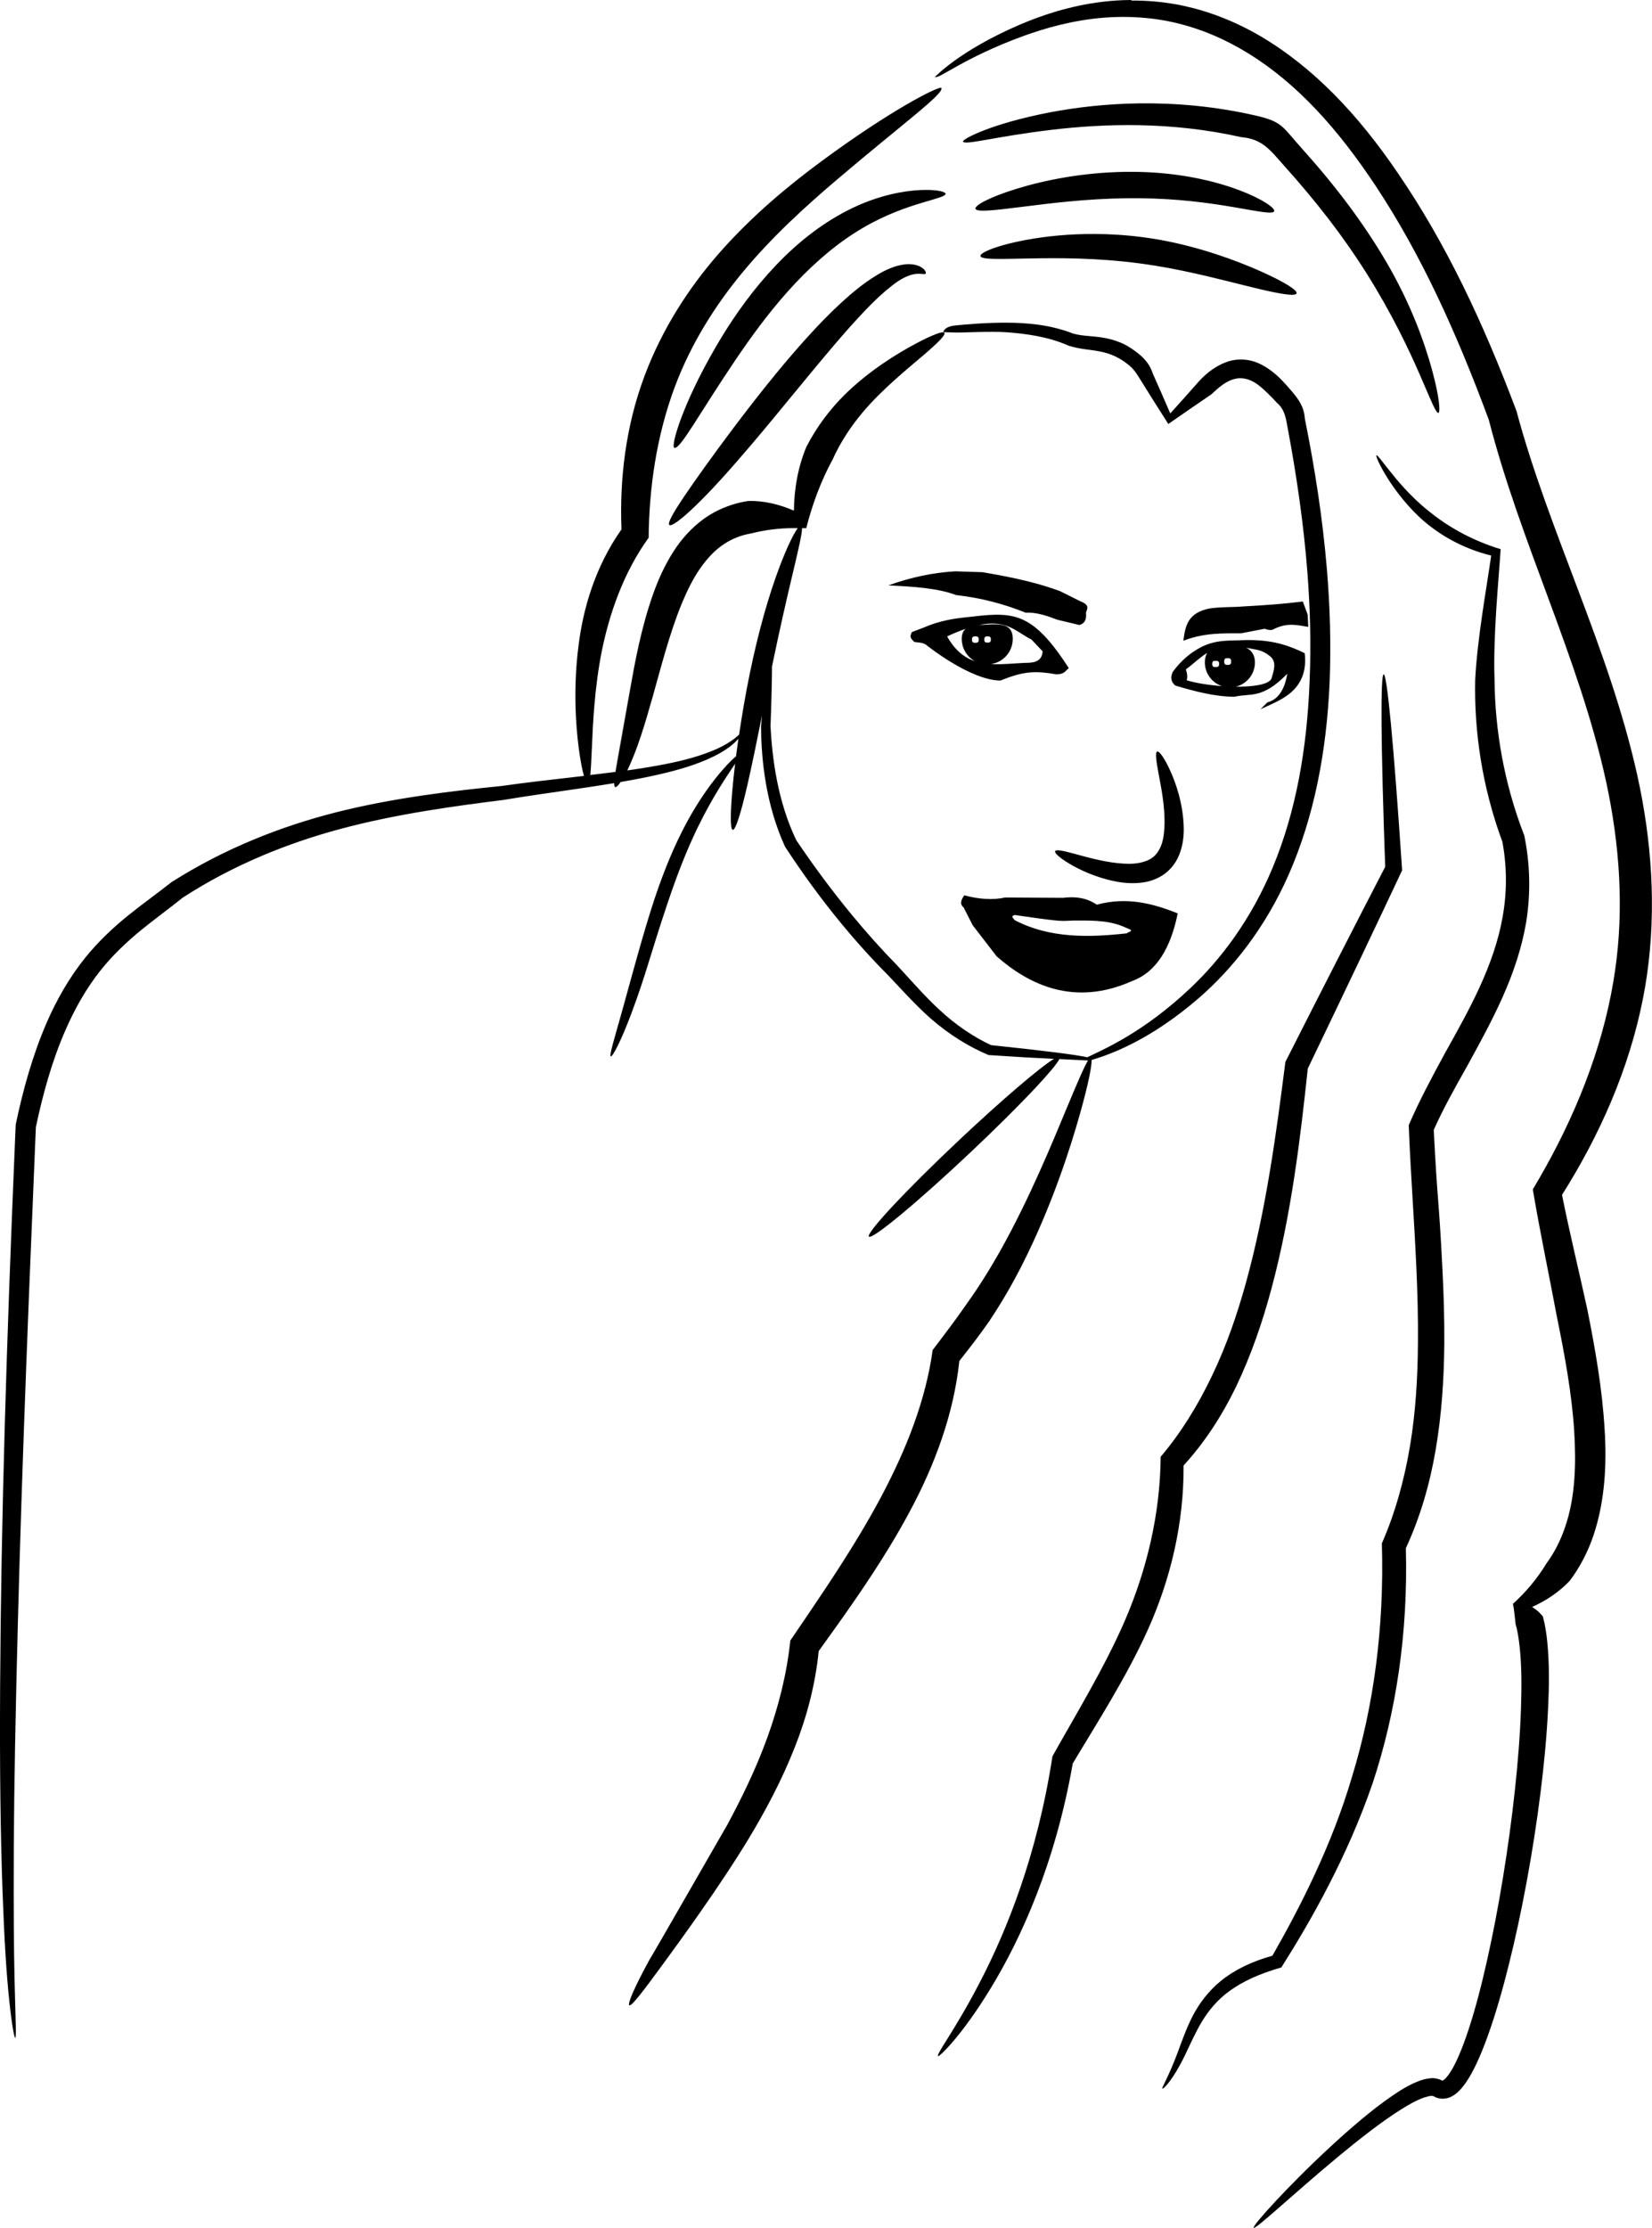
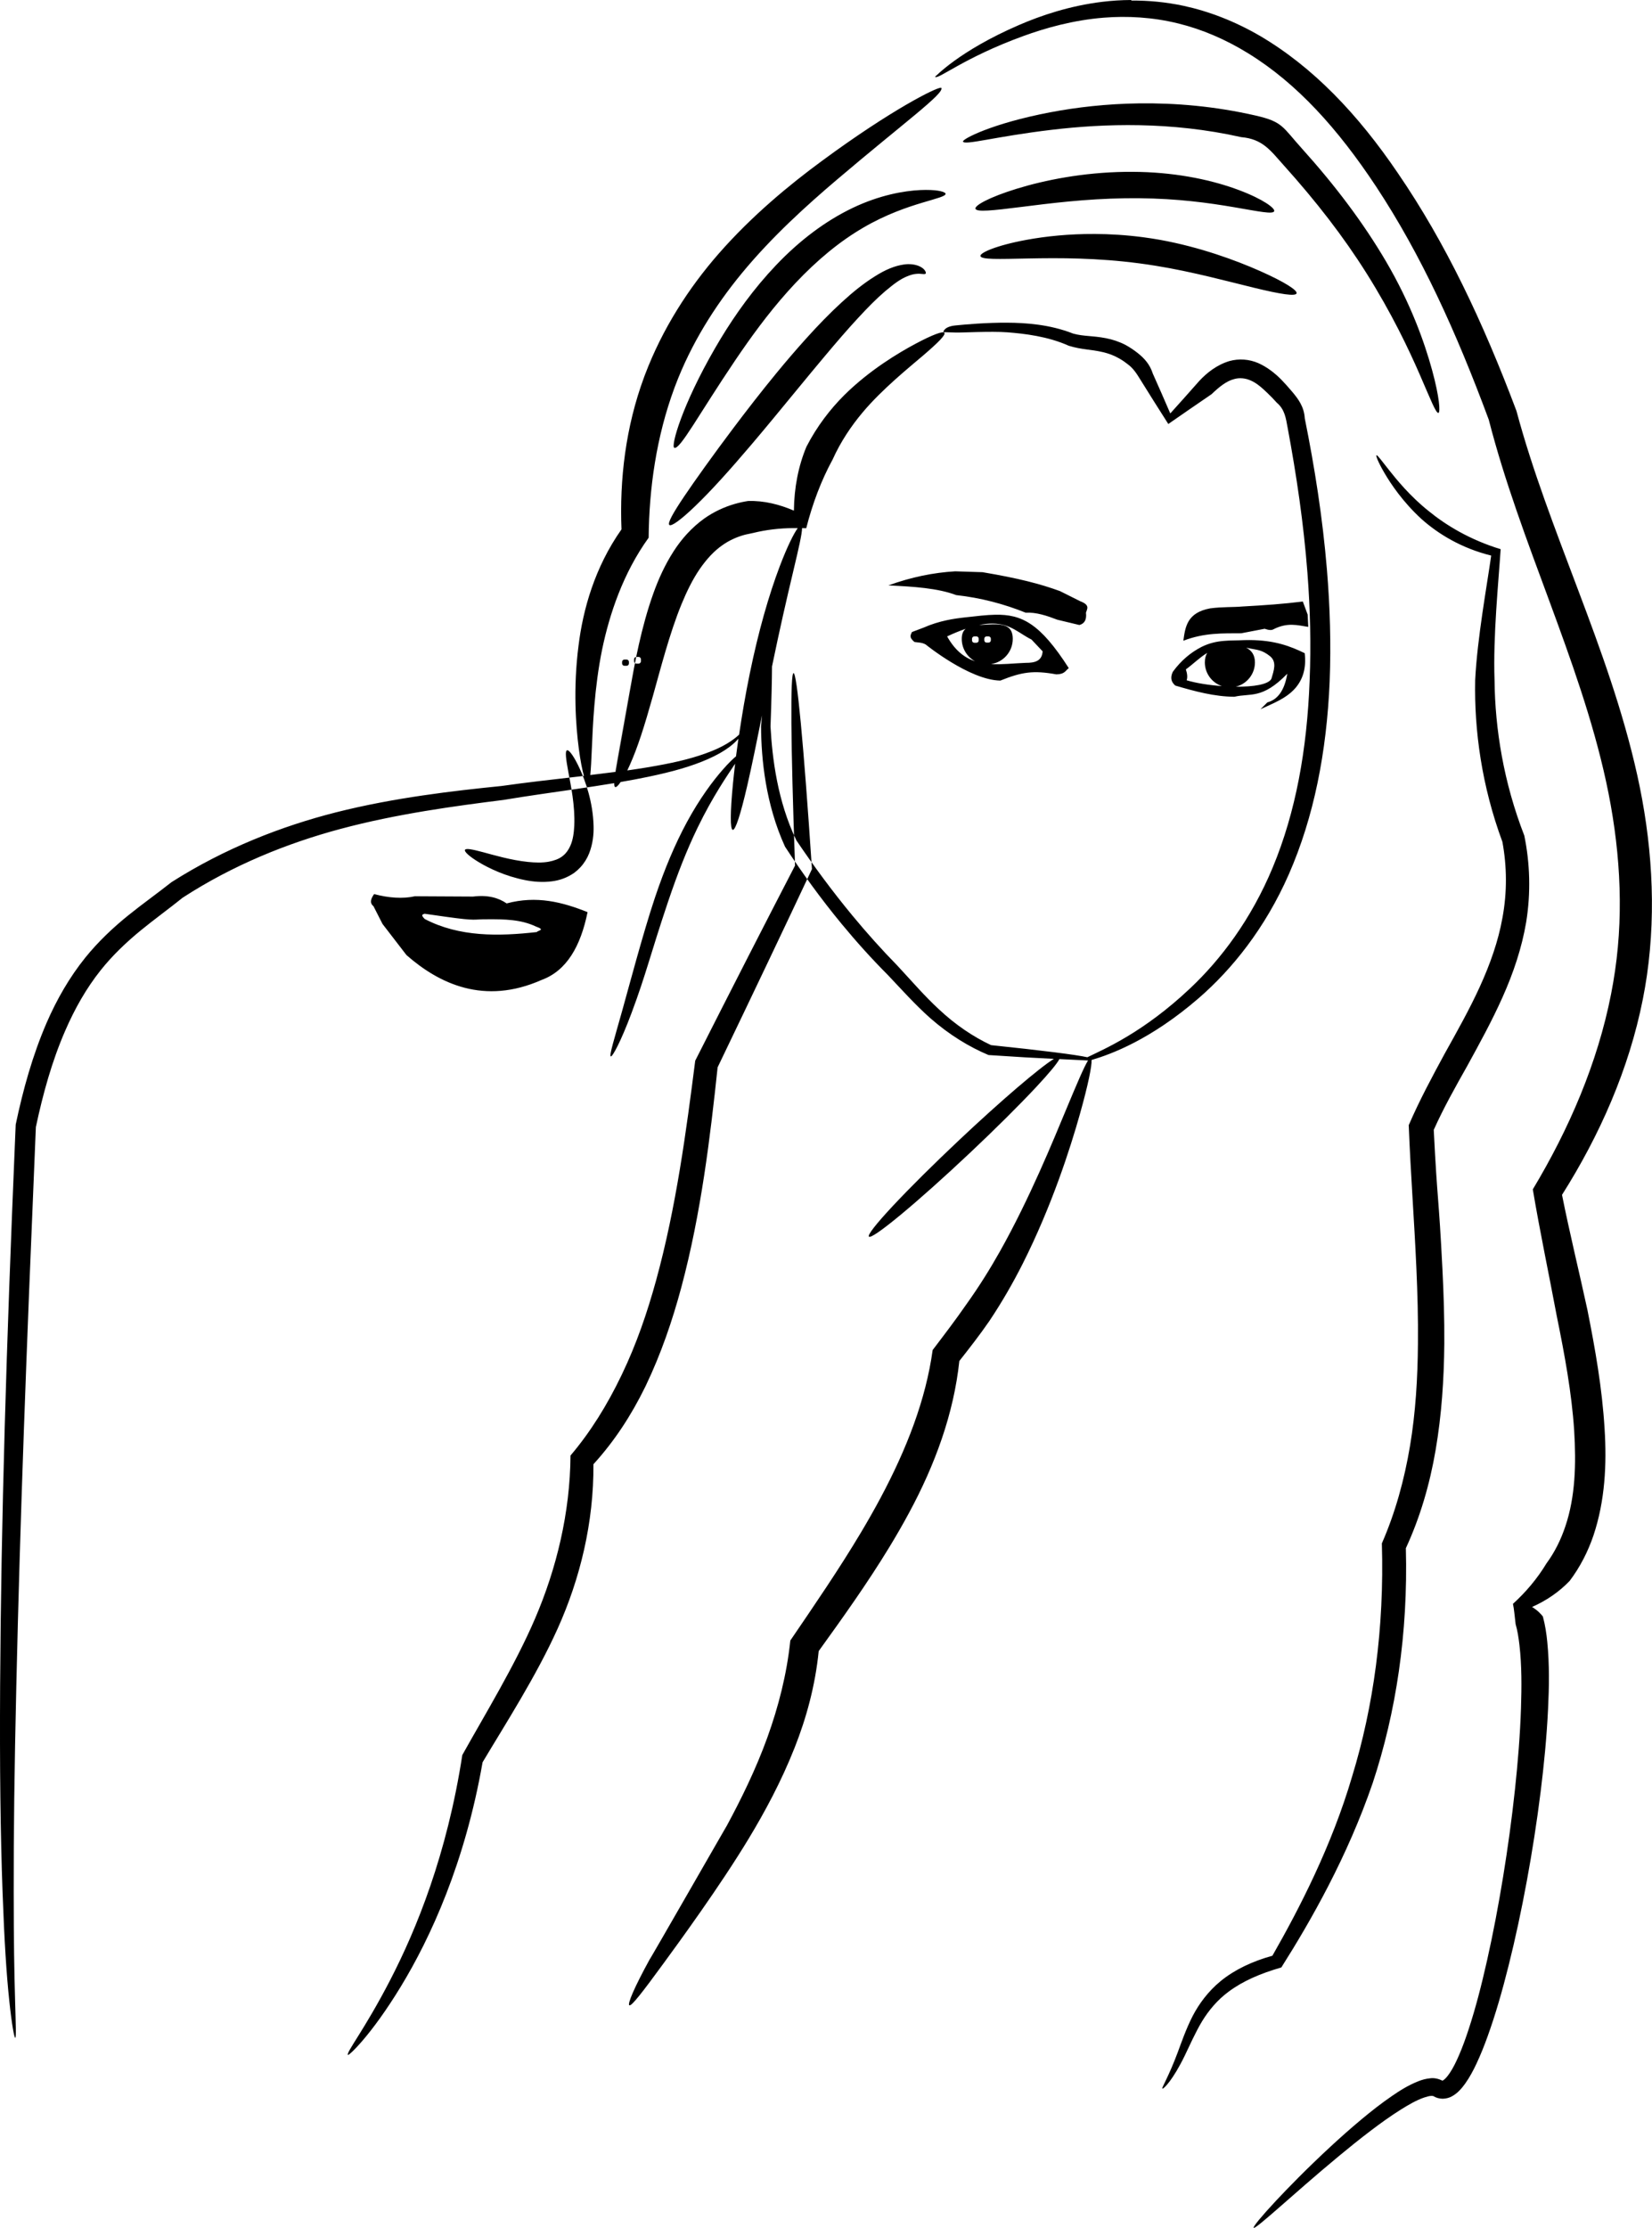
<svg xmlns="http://www.w3.org/2000/svg" height="910" width="674.9" version="1.1" viewBox="0 0 674.869 910">
  <g transform="translate(556.4 208)">
-     <path d="m462 .002c-4.044.024-7.953.289-11.68.74-13.34 1.62-25.03 5.579-34 9.459-24.86 10.74-34.24 21.28-34.34 21.13 1.008 1.511 11.38-7.623 36.13-16.63 8.886-3.232 20.29-6.491 32.87-7.484 9.365-.744 19.81-.252 30.46 2.391 9.483 2.342 19.12 6.389 28.5 12.19 19.84 12.21 36.58 30.72 52.3 54.5 18.29 27.75 32.59 59.05 45.96 95.13 6.5 25.24 15.47 48.95 24.85 74.35 8.766 23.8 17.66 48.45 23.1 73.55 5.474 25.28 7.388 51.58 3.637 77.19-.46 3.177-1 6.34-1.617 9.49-5.528 28.21-17.19 55.17-31.98 79.79 2.914 17.34 6.666 35.07 9.783 51.72 3.246 15.94 6.094 31.35 7.115 46.76.853 13.76.464 27.08-3.561 39.04-1.836 5.544-4.413 10.74-7.756 15.26-3.779 6.268-8.497 11.81-13.69 16.52.468 2.121.688 5.047 1.088 8.295.766 2.605 1.199 5.464 1.553 8.447.98 8.457.914 17.18.643 25.75-.369 11.24-1.293 22.35-2.438 33.07-1.322 12.37-2.981 24.34-4.854 35.83-1.957 12-4.118 23.35-6.568 34.24-2.279 10.12-4.649 19.39-7.576 28.29-1.211 3.68-2.468 7.164-3.91 10.49-1.159 2.648-2.313 5.066-3.732 7.176-.539.798-1.057 1.504-1.607 2.076-.453.45-.814.799-1.121.955-.218.093-.324.182-.262.15.092.042.049.015-.047-.006-1.832-.924-3.553-1.167-4.953-.977-1.87.176-3.496.654-4.873 1.211-4.113 1.616-7.682 3.891-10.78 6.029-4.477 3.062-8.62 6.349-12.31 9.42-4.686 3.896-9.035 7.791-12.85 11.32-9.555 8.837-17.4 16.9-22.3 22.14-3.053 3.271-5.331 5.848-6.832 7.67-.807.98-1.392 1.743-1.76 2.291-.19.283-.322.508-.395.674-.037.084-.059.153-.066.207-.004.027-.002.051.002.07.004.02.011.037.023.049s.029.02.049.023c.02.004.043.004.07 0 .054-.008.123-.032.207-.07.165-.075.386-.209.666-.4.543-0.37 1.306-.957 2.285-1.758 1.834-1.5 4.406-3.723 7.773-6.666 4.89-4.272 14.26-12.57 23.67-20.36 3.953-3.276 8.446-6.914 13.19-10.51 3.75-2.839 7.886-5.85 12.22-8.564 3.081-1.91 6.3-3.832 9.584-4.939 1.103-.356 2.091-.645 2.912-.648.557.059.902.027.791.103 1.067.656 2.363 1.041 3.814 1.066 1.444-.047 2.703-.401 3.713-.969 1.205-.659 2.181-1.433 2.949-2.221.981-.978 1.81-2.002 2.529-3.021 1.878-2.651 3.356-5.446 4.668-8.266 1.68-3.582 3.138-7.263 4.504-11.06 3.301-9.168 6.007-18.67 8.564-28.89 2.764-11.03 5.224-22.52 7.457-34.65 2.139-11.61 4.054-23.75 5.617-36.3 1.355-10.87 2.478-22.23 3.035-33.83.432-8.774.61-18.04-.324-27.42-.322-3.308-.834-6.794-1.795-10.35-.803-1.041-2.123-2.473-4.412-3.893 5.821-2.581 11.11-6.167 15.39-10.69 4.214-5.602 7.444-11.89 9.691-18.52 4.735-14.16 5.474-29.07 4.537-43.67-.986-16.38-3.802-32.39-7.014-48.5-3.334-15.38-7.312-31.57-10.37-46.95 15.34-24.26 27.35-51.25 33.03-79.97.634-3.205 1.189-6.431 1.66-9.674 3.952-27.51 1.92-55.37-3.967-81.86-5.822-26.2-15.01-51.35-24-75.16-9.652-25.65-18.75-49-25.34-73.55-13.7-36.4-28.9-68.57-48.4-97.05-16.5-24.35-34.9-43.51-56.4-56.13-10.3-5.996-20.9-10.05-31.2-12.27-7.3-1.558-14.4-2.188-21.2-2.148zm-77.6 35.85c-1.726-.267-20.28 8.967-48.71 29.93-12.99 9.564-28.42 22.19-42.14 37.88-12.26 14.03-22.94 30.61-30.05 49.35-.103.272-.205.545-.307.818-7.669 20.63-10.12 42.13-9.305 62.39-10.95 15.52-15.75 32.83-17.55 47.47-2.257 17.45-1.097 32.92.1 42.02.67 5.095 1.418 8.81 2.1 11.21-1.208.141-2.335.277-3.607.424-8.69 1.004-19.81 2.23-30.04 3.697-19.6 1.975-44 4.779-67.67 10.77-22.22 5.647-45.45 14.69-67.15 28.5-5.329 4.212-12.09 9.052-17.73 13.61-6.271 5.064-12.28 10.75-17.53 17.25-6.477 8.055-11.65 17.09-15.77 26.57-5.776 13.37-9.666 27.42-12.64 41.59-.081 1.911-.164 3.823-.244 5.734-3.545 84.03-5.734 155.8-6.123 223.3-.191 34.06.137 60.71.994 84.45.73 20.25 1.6 33.5 2.75 44.44 1.059 10.08 2.057 15.14 2.428 15.1.43-.042.23-5.178-.057-15.26-.35-12.31-.538-22.78-.568-44.36-.032-24.39.275-49.56 1.072-84.27 1.607-70.31 4.106-135.6 7.746-222.4.08-1.905.16-3.81.24-5.715 2.891-13.6 6.559-26.89 11.98-39.34 3.874-8.947 8.632-17.37 14.54-24.77 4.745-5.963 10.33-11.28 16.23-16.13 5.226-4.293 11.85-9.111 17.25-13.46 20.62-13.38 42.91-22.3 64.36-28.05 22.97-6.182 47.21-9.421 66.66-11.86 9.923-1.663 21.39-3.244 29.91-4.494 5.435-.796 10.31-1.539 14.91-2.303-.252 1.441-.55 3.132.027-.004.126-.021.265-.042.391-.062-.017.926.104 1.473.414 1.594.408.159 1.187-.52 2.225-2.055 3.844-.665 7.564-1.353 11.25-2.125 10.32-2.155 17.67-4.286 24.25-7.154 3.765-1.639 6.593-3.285 8.861-4.979 1.704-1.269 2.905-2.445 3.748-3.438-.353 2.476-.68 4.884-.973 7.199-1.234 1.008-3.062 2.775-5.387 5.424-4.157 4.736-9.472 11.86-14.65 21.41-4.968 9.17-9.158 19.26-12.93 30.43-.094.279-.188.558-.281.838-4.698 14.03-10.66 36.57-13.17 45.51-3.36 11.97-5.457 18.68-4.752 18.96.661.267 4.081-5.941 8.49-17.74 6.04-16.17 7.634-23.77 14.75-44.95.092-.275.184-.55.277-.824 3.747-11.07 7.536-20.8 11.99-29.98 6.217-12.82 12.23-21.43 15.3-26.06-.338 2.842-.64 5.563-.881 8.043-1.165 11.99-1.17 18.8-.094 18.98 1.103.18 3.206-6.304 5.918-18.03 1.924-8.315 3.92-18.18 6.039-28.72-.138 1.569-.26 2.799-.402 4.486.096 13.46 1.851 31.7 9.793 49.12 6.909 10.58 14.59 21.2 23.09 31.51 6.072 7.363 12.39 14.36 18.95 20.94 5.977 6.307 11.11 12.1 17.34 17.63 7.744 6.779 15.85 11.72 23.77 15.04 10.94.738 19.84 1.252 26.7 1.562-5.893 3.643-21.4 16.87-38.9 33.36-10.35 9.75-20.02 19.36-26.9 26.72-6.877 7.361-10.39 11.87-9.77 12.53 1.294 1.373 19.81-13.97 41.35-34.28 10.35-9.75 20.02-19.36 26.9-26.72 5.347-5.724 8.651-9.711 9.568-11.52l11.7.57c-1.628 2.588-4.579 9.563-8.979 20.11-5.154 12.36-14.85 36.27-27.09 58-4.015 7.134-8.581 14.45-13.78 21.7-4.238 6.119-8.743 12.03-13.63 18.46-2.791 20.3-10.61 40.38-21.29 60.4-2.51 4.697-5.153 9.34-7.898 13.95-9.014 15.13-19.19 29.95-28.96 44.3-1.437 13.84-4.911 27.2-9.357 39.53-4.717 13.09-10.82 25.43-16.68 36.28 1.119-2.07-32.59 56.77-31.36 54.31-6.485 11.81-9.195 18.38-8.377 18.87.869.515 5.468-5.47 13.97-17.11 6.418-8.785 23-31.45 34.77-50.92 6.564-10.86 13.36-23.42 18.81-37.23 4.779-12.08 8.416-25.36 9.818-39.42 9.745-13.51 19.87-27.67 28.92-42.55 2.75-4.526 5.401-9.117 7.922-13.79 10.74-19.87 18.32-40.65 20.61-62.14 4.296-5.451 8.397-10.72 12.27-16.34 5.234-7.833 9.728-15.69 13.58-23.32 11.99-23.79 19.5-47.34 23.36-61.03 3.496-12.39 4.962-19.95 4.814-22.26 7.97-2.358 24.13-8.258 43.82-25.3 13.51-11.71 27.06-28.44 36.78-50.58 10.24-23.38 15.45-49.85 16.67-78.8.584-15.14.143-30.37-1.127-45.7-1.746-21.06-5.018-41.76-9.036-61.68-.298-4.706-2.497-7.735-5.214-10.96-1.406-1.667-2.866-3.317-4.425-4.924-2.58-2.586-5.642-5.043-9.393-6.715-3.725-1.604-7.899-1.903-11.81-.81-5.191 1.59-9.213 4.822-12.29 8.133-4.001 4.543-7.935 8.955-11.82 13.25-2.421-5.624-4.798-11.05-7.139-16.28-1.169-3.652-3.321-6.12-6.061-8.308-1.591-1.264-3.271-2.401-5.048-3.374-2.598-1.351-5.313-2.243-7.994-2.764-5.838-1.122-9.003-.675-13.45-1.895-9.587-3.781-19.56-4.404-26.79-4.441-8.609-.071-17.35.715-21.32 1.121-4.778.489-4.934 2.733-4.934 2.733s.32-.01 5.125.161c2.434.087 14.18-.6 20.97-.099 7.047.54 16.67 1.662 25.18 5.504 5.564 1.689 8.778 1.385 14 2.615 2.182.511 4.339 1.294 6.311 2.414 1.205.639 2.358 1.414 3.473 2.297 2.475 1.705 3.911 4.017 5.35 6.337 3.639 5.868 7.476 11.96 11.52 18.29 5.684-3.952 11.57-8.001 17.67-12.17 2.926-2.799 6.005-5.391 9.312-6.199 2.095-.602 4.54-.359 6.645.584 2.428 1.028 4.66 2.981 6.957 5.217v.002c1.285 1.201 2.512 2.499 3.735 3.865 3.309 2.762 3.727 6.446 4.424 10.17 3.608 19.29 6.552 39.19 8.099 59.32 1.136 14.79 1.498 29.44.898 43.98-1.062 28.24-5.67 53.75-15.06 76.32-8.849 21.31-21.27 37.67-33.78 49.44-19.22 18.13-35.12 24.77-41.97 28.13-4.599-1.026-18.33-2.769-39.34-4.949-7.218-3.39-14.49-8.232-21.41-14.74-5.879-5.44-10.75-11.16-16.8-17.67-6.356-6.494-12.5-13.34-18.45-20.54-8.334-10.08-15.94-20.42-22.9-30.73-7.68-15.98-9.83-33.43-10.54-46.47.386-10.57.588-18.82.611-24.52 3.354-16.16 5.706-26.37 8.768-39.27 2.092-8.818 3.468-14.75 3.523-17.25.563.017 1.126.029 1.688.055 2.59-10.17 6.178-19.63 10.79-28.08 3.301-7.339 7.679-13.79 12.26-19.23 7.973-9.538 19.6-18.86 24.66-23.2 6.248-5.354 9.308-8.449 8.734-9.309-.521-.782-4.655.657-11.97 4.574-6.543 3.504-18.57 10.59-29 20.95-5.642 5.646-11.1 12.65-15.4 21.03-3.305 7.917-4.998 16.73-5.107 26.08-5.816-2.504-12.19-4.151-18.73-3.93-1.844 0.28-3.673.68-5.471 1.201-4.39 1.272-8.584 3.253-12.37 5.914-5.22 3.742-9.361 8.43-12.55 13.39-3.611 5.597-6.232 11.47-8.264 17.13-5.008 13.93-7.696 28.91-9.607 39.65-4.733 26.22-5.172 28.74-5.996 33.37-3.208.423-6.605.841-10.2 1.268.259-2.462.439-6.175.656-11.15.377-8.634.967-24.38 4.193-40.18 2.969-14.25 8.512-31.09 19-45.61.171-19.99 3.106-41.15 10.54-61.21.099-.266.199-.532.299-.797 6.431-17.07 16.12-32.53 27.19-45.97 12.38-15.04 26.82-28 38.8-38.19 27.39-23.29 44.26-35.44 42.71-37.59-.02-.028-.058-.046-.113-.055zm80.97 6.369c-13.38.178-25.67 1.621-36.32 3.65-24.01 4.575-35.95 10.97-35.65 11.93.527 1.698 13.23-2.06 36.31-4.789 21.34-2.524 48.49-3.468 77.36 3.006 8.814.747 12.02 5.554 17.33 11.46 13.32 14.8 24.44 29.18 33.83 44.1 10.33 16.41 17.25 31.03 21.75 41.36 4.505 10.35 6.657 15.98 7.66 15.71.812-.217.457-6.334-2.598-17.49-3.044-11.12-8.619-27-18.85-44.42-9.154-15.59-20.61-30.83-34.22-45.94-8.102-8.945-7.778-11.02-18.97-13.59-16.7-3.827-32.83-5.181-47.64-4.984zm-2.705 27.96c-1.011-.005-2.023.001-3.035.016-17.18.256-32.75 3.342-44.28 6.893-11.37 3.499-17.23 6.873-16.86 8.162.413 1.457 7.017.752 18.48-.693 11.9-1.501 26.38-3.35 42.82-3.578 1.912-.027 3.819-.029 5.723-.01 15.56.149 28.08 1.858 38.74 3.68 10.04 1.717 15.74 2.962 16.28 1.619.454-1.14-4.311-4.833-14.36-8.617-10.31-3.883-24.22-7.018-40.47-7.426-1.009-.025-2.018-.04-3.029-.045zm-84.32 7.387c-.746.001-1.543.02-2.393.061-6.731.319-16.63 2.059-27.54 7.254-11.05 5.278-21.66 13.19-31.44 23.49-1.106 1.163-2.194 2.344-3.262 3.541-8.713 9.774-15.82 20.29-21.56 30.23-13.63 23.55-18.13 40.06-16.71 40.74 2.225 1.077 10.12-13.81 24.86-35.64 6.233-9.218 13.3-19 21.47-28.14 1.001-1.121 2.013-2.228 3.039-3.32 9.098-9.666 18.25-17.2 27.86-22.8 9.376-5.484 18.06-8.372 24.15-10.2 6.117-1.833 9.512-2.633 9.467-3.627-.033-.718-2.711-1.591-7.934-1.582zm68.84 18c-10.46-.046-19.98.943-27.92 2.412-12.46 2.305-18.99 5.305-18.74 6.596.285 1.511 7.308 1.245 19.53 1.002 12.75-.254 28.09-.284 45.45 2.004 2.223.293 4.434.618 6.635.977 14.92 2.391 30.38 6.614 40.38 9.033 10.61 2.565 16.69 3.541 17.16 2.238.435-1.2-4.743-4.601-14.83-9.082-9.903-4.4-24.63-9.821-40.9-12.77-2.333-.417-4.68-.781-7.039-1.09-6.824-.893-13.44-1.292-19.72-1.32zm-76.3 12.33c-.478.013-.975.052-1.484.121-3.814.512-7.762 2.14-12.12 4.936-4.473 2.801-8.815 6.274-13.52 10.6-4.852 4.45-9.592 9.343-14.49 14.78-4.073 4.515-8.083 9.2-12.05 14.02-6.297 7.653-12.37 15.51-17.84 22.78-7.905 10.49-15.65 21.34-19.9 27.65-4.662 6.93-6.857 10.93-6.045 11.64.792.698 4.562-1.926 10.64-7.781 6.365-6.129 13.85-14.4 23.09-25.28 6.03-7.098 12.04-14.45 18.39-22.16 3.962-4.817 7.728-9.379 11.61-14 4.675-5.563 8.823-10.39 13.15-15.08 4.224-4.57 7.637-8.046 11.32-11.2 3.752-3.122 6.09-4.89 8.965-6.062 1.413-.583 2.512-.882 3.561-.982 2.319-.263 3.587.416 4.025-.172.198-.266-.175-2.209-3.514-3.303-1.074-.344-2.356-.546-3.791-.508zm191.5 78.04c-.032-.005-.061-.002-.084.012-.279.165.629 2.738 3.357 7.381 2.522 4.293 7.444 11.71 15.07 18.68 6.721 6.005 16.22 11.89 28.46 14.92-1.742 12.34-5.725 34-6.543 50.92-.41 20.47 2.67 43.17 11.12 65.99 1.852 9.996 1.975 20.61.012 31.11-1.698 9.499-5.025 18.87-9.283 28.2-4.171 9.123-9.121 17.92-14.28 27.18-5.064 9.328-10.29 19.03-14.71 29.25.798 20.28 2.221 38.13 3.123 58.4.46 10.32.74 20.59.637 30.82-.109 14.18-.959 28.12-3.219 41.7-2.345 14.01-6.069 27.46-11.52 39.9 1.025 34.69-3.427 66.72-12.13 95.13-8.366 28.51-21.67 54.19-32.59 73.3-8.239 2.289-15.34 5.642-21.12 10.34-5.234 4.294-8.914 9.423-11.4 14.18-2.667 5.124-4.85 11.42-6.156 14.95-3.702 9.92-6.635 14.51-6.279 14.78.455.344 4.412-3.629 9.191-13.53 1.586-3.267 4.424-9.675 7.088-14.03 2.556-4.184 6.128-8.604 10.88-12.08 5.766-4.286 12.86-7.354 21.45-9.834 12.08-19.07 27.04-45.31 37.35-75.4 9.465-28.61 14.44-60.93 13.52-95.84 5.833-12.61 9.776-26.14 12.16-40.1 2.451-14.3 3.411-28.8 3.545-43.37.07-10.22-.253-20.41-.768-30.58-1.574-31.12-2.004-26.17-3.543-56.82 3.955-8.853 8.835-17.5 13.67-26.09 5.084-9.268 10.09-18.37 14.41-28.04 4.438-9.916 7.896-20.15 9.68-30.72 1.944-12.03 1.548-24.06-.762-35.34-8.472-21.8-11.96-43.62-12.16-63.4-.65-17.9 1.609-40.15 2.498-53.59-12.5-3.807-22.34-9.772-29.47-15.62-7.529-5.992-13.1-12.87-16.06-16.61-3.073-3.883-4.638-6.049-5.123-6.127zm-238.5 29.77c.664-.005 1.328.005 1.992.014-1.636 2.264-4.272 7.513-7.328 15.56-4.474 11.78-8.712 26.58-12.25 43.81-1.762 8.574-3.209 17.1-4.363 24.98-.995.913-2.541 2.222-4.973 3.678-2.33 1.39-5.081 2.688-8.834 4.029-6.633 2.368-13.66 3.982-24.02 5.709-2.616.434-5.223.824-7.857 1.201.334-.688.679-1.425 1.033-2.219 3.191-7.143 5.838-15.4 9.469-28.32 2.899-10.23 6.696-25.31 11.67-37.41 2.077-5.039 4.465-10.03 7.498-14.42 2.665-3.838 5.767-7.316 9.385-9.773 2.536-1.774 5.436-3.112 8.5-3.994 1.255-.362 2.558-.539 3.83-.854 5.276-1.303 10.75-1.947 16.25-1.99zm66.35 17.65c-8.875.519-17.97 2.359-27.32 5.754 10.24.474 20.27 1.125 27.69 3.955 10.22 1.138 19.62 3.657 28.4 7.191 4.315-.231 8.631 1.216 12.95 2.875l8.988 2.158c2.036-.541 3.055-2.097 2.695-5.033.455-1.558 1.787-3.118-2.336-4.676l-8.27-4.135c-8.018-2.937-16.99-5.265-31.64-7.729zm142 12.34c-8.061.994-15.38 1.513-24.79 2.035-3.605.329-8.133.094-13.09.762-9.391 1.754-10.14 7.498-10.93 13.22 8.572-3.318 16.05-3.002 23.64-3.051l9.598-1.844s2.24.906 3.367.318c5.865-3.057 10.02-1.757 14.43-1.08l-.254-5.021zm-125.7 5.396c-3.606.069-7.582.562-12.21 1.074-4.541.503-10.54 1.334-17.07 4.209l-4.703 1.779c-.421 1.103-1.466 1.998 1.018 4.068 1.525.25 3.051.151 4.576 1.016 0 0 17.92 14.56 30.51 14.75 8.819-3.528 13.46-4.241 22.88-2.543 3.534-.059 3.701-1.561 5.086-2.541-11.78-18.4-19.27-22.02-30.08-21.81zm-.982 3.6c7.36.082 10.82 4.066 15.81 6.514l4.576 4.83c-.258 4.004-3.249 4.729-6.865 4.703-4.835.178-9.665.771-14.24.512 5.034-.738 8.902-5.06 8.902-10.3 0-5.037-3.184-6.028-8.092-5.941-.701.012-1.438.046-2.205.094-1.205.056-2.351.098-3.438.174 2.081-.427 3.913-.604 5.549-.586zm-11.06 2.141c-1.005.835-1.6 2.111-1.6 4.119 0 3.953 2.201 7.389 5.443 9.156-4.283-1.429-8.177-4.377-11.42-10.17 2.806-1.314 5.3-2.319 7.574-3.102zm3.549 3.102h.826c.528 0 .953.425.953.953v.699c0 .528-.425.953-.953.953h-.826c-.528 0-.953-.425-.953-.953v-.699c0-.528.425-.953.953-.953zm5.02 0h.764c.528 0 .953.425.953.953v.637c0 .528-.425.953-.953.953h-.764c-.528 0-.953-.425-.953-.953v-.637c0-.528.425-.953.953-.953zm107.4 1.5c-.687-.003-1.392.006-2.115.025-5.711.317-11.2-.37-17.54 2.797-4.38 2.267-8.332 5.531-11.7 10.17-1.233 2.65-.446 4.289 1.018 5.592 8.051 2.392 16.1 4.524 24.15 4.578 6.561-1.584 11.32 1.184 21.61-9.408-1.133 6.88-3.951 10.58-8.135 11.7l-2.797 2.797c5.066-2.401 10.46-4.317 14.24-8.645 3.001-3.488 4.536-8.04 3.812-14.24-5.833-2.839-12.23-5.325-22.54-5.365zm-1.373 3.104c.546.106 1.096.217 1.672.353 2.496.557 4.686.397 8.137 3.18 2.792 2.367 1.486 5.802.508 9.152-1.167 2.375-7.364 3.316-14.55 3.258 4.482-1.089 7.814-5.115 7.814-9.932 0-3.04-1.407-4.919-3.58-6.012zm-15.91 2.145c-.619 1.01-.973 2.276-.973 3.867 0 4.51 2.921 8.329 6.971 9.691-5.317-.391-10.61-1.233-14.41-2.383.408-1.14.293-2.631-.316-4.449 2.991-2.159 5.519-4.784 8.727-6.727zm-233.2 1.639c.378-2.058-1.452 8.029-7.723 42.59-.304 1.673-.567 3.152-.777 4.434-.029.004-.057.008-.086.012 2.814-15.36 7.991-43.79 8.586-47.03zm241.1.512h.889c.528 0 .955.425.955.953v.826c0 .528-.427.953-.955.953h-.889c-.528 0-.953-.425-.953-.953v-.826c0-.528.425-.953.953-.953zm-4.895 1.08h.891c.528 0 .953.425.953.953v.637c0 .528-.425.953-.953.953h-.891c-.528 0-.953-.425-.953-.953v-.637c0-.528.425-.953.953-.953zm69.09 5.529c-1.357.07-1.176 28.4.615 78.61-11.7 22.57-25.58 49.69-40.78 79.7-3.597 28.21-7.763 59.87-16 89.8-3.6 13.09-8.028 25.99-13.88 38.18-.13.273-.261.546-.393.818-5.651 11.74-12.46 22.8-20.68 32.48-.168 23.41-5.722 46.21-14.49 66.62-8.206 19.12-20.56 39.3-29.71 55.71-6.28 40.76-18.76 71.21-29.45 91.89-10.57 20.45-18.24 29.84-17.26 30.61.4.312 9.479-8.006 21.58-27.91 12.18-20.03 26.23-50.57 33.41-91.63 9.34-15.68 21.9-35.12 30.67-54.6 9.155-20.34 14.78-43.28 14.62-67.14 8.578-9.388 15.51-20.08 21.05-31.39.129-.262.258-.524.385-.787 6.2-12.96 10.82-26.48 14.46-40.04 8.154-30.41 11.87-61.93 14.84-89.9 14.66-30.49 27.77-58.04 38.54-80.98-3.443-51.84-6.163-80.1-7.521-80.04zm-92.38 31.51c-.057-.004-.109.002-.156.019-.862.319-.474 3.447.566 9.039.953 5.122 2.772 13.69 2.391 21.76-.152 2.89-.515 5.759-1.572 8.125-.527 1.2-1.217 2.322-2.047 3.234-.392.431-.817.817-1.27 1.141-1.43 1.127-3.409 1.794-5.49 2.197-2.714.504-5.673.388-8.527.103-6.985-.715-14.17-2.859-18.28-3.959-4.555-1.22-7.112-1.704-7.469-.963-.323.67 1.547 2.556 5.719 5.062 3.988 2.396 10.69 5.673 18.89 7.293 3.267.652 6.969.99 10.88.494 3.098-.379 6.319-1.472 9.213-3.529.897-.67 1.717-1.411 2.457-2.213 1.569-1.698 2.77-3.65 3.584-5.715 1.494-3.844 1.904-7.719 1.797-11.22-.268-9.774-3.302-18.22-5.635-23.3-2.292-4.993-4.198-7.509-5.051-7.574zm-78.97 58.75c-1.236 1.781-2.032 3.511-.254 4.957l3.688 7.246 9.787 12.71c13.35 11.71 31.74 20.54 55.17 10.17 10.29-3.762 15.98-13.79 18.81-27.71-10.22-4.092-20.81-6.853-33.05-3.561-3.366-2.294-7.657-3.547-13.73-2.797l-23.77-.127c-4.903 1.105-10.74.695-16.65-.889zm20.61 8.031 8.76 1.248c13.1 1.832 10.83.944 17.03 1.016 6.819-.038 13.61.038 19.77 2.988 4.075 1.426.617 1.553.318 2.225-15.58 1.761-31.65 2.073-45.82-5.336-1.909-1.916-.634-1.808-.055-2.141z" fill-rule="evenodd" transform="translate(-556.4 -208)" />
+     <path d="m462 .002c-4.044.024-7.953.289-11.68.74-13.34 1.62-25.03 5.579-34 9.459-24.86 10.74-34.24 21.28-34.34 21.13 1.008 1.511 11.38-7.623 36.13-16.63 8.886-3.232 20.29-6.491 32.87-7.484 9.365-.744 19.81-.252 30.46 2.391 9.483 2.342 19.12 6.389 28.5 12.19 19.84 12.21 36.58 30.72 52.3 54.5 18.29 27.75 32.59 59.05 45.96 95.13 6.5 25.24 15.47 48.95 24.85 74.35 8.766 23.8 17.66 48.45 23.1 73.55 5.474 25.28 7.388 51.58 3.637 77.19-.46 3.177-1 6.34-1.617 9.49-5.528 28.21-17.19 55.17-31.98 79.79 2.914 17.34 6.666 35.07 9.783 51.72 3.246 15.94 6.094 31.35 7.115 46.76.853 13.76.464 27.08-3.561 39.04-1.836 5.544-4.413 10.74-7.756 15.26-3.779 6.268-8.497 11.81-13.69 16.52.468 2.121.688 5.047 1.088 8.295.766 2.605 1.199 5.464 1.553 8.447.98 8.457.914 17.18.643 25.75-.369 11.24-1.293 22.35-2.438 33.07-1.322 12.37-2.981 24.34-4.854 35.83-1.957 12-4.118 23.35-6.568 34.24-2.279 10.12-4.649 19.39-7.576 28.29-1.211 3.68-2.468 7.164-3.91 10.49-1.159 2.648-2.313 5.066-3.732 7.176-.539.798-1.057 1.504-1.607 2.076-.453.45-.814.799-1.121.955-.218.093-.324.182-.262.15.092.042.049.015-.047-.006-1.832-.924-3.553-1.167-4.953-.977-1.87.176-3.496.654-4.873 1.211-4.113 1.616-7.682 3.891-10.78 6.029-4.477 3.062-8.62 6.349-12.31 9.42-4.686 3.896-9.035 7.791-12.85 11.32-9.555 8.837-17.4 16.9-22.3 22.14-3.053 3.271-5.331 5.848-6.832 7.67-.807.98-1.392 1.743-1.76 2.291-.19.283-.322.508-.395.674-.037.084-.059.153-.066.207-.004.027-.002.051.002.07.004.02.011.037.023.049s.029.02.049.023c.02.004.043.004.07 0 .054-.008.123-.032.207-.07.165-.075.386-.209.666-.4.543-0.37 1.306-.957 2.285-1.758 1.834-1.5 4.406-3.723 7.773-6.666 4.89-4.272 14.26-12.57 23.67-20.36 3.953-3.276 8.446-6.914 13.19-10.51 3.75-2.839 7.886-5.85 12.22-8.564 3.081-1.91 6.3-3.832 9.584-4.939 1.103-.356 2.091-.645 2.912-.648.557.059.902.027.791.103 1.067.656 2.363 1.041 3.814 1.066 1.444-.047 2.703-.401 3.713-.969 1.205-.659 2.181-1.433 2.949-2.221.981-.978 1.81-2.002 2.529-3.021 1.878-2.651 3.356-5.446 4.668-8.266 1.68-3.582 3.138-7.263 4.504-11.06 3.301-9.168 6.007-18.67 8.564-28.89 2.764-11.03 5.224-22.52 7.457-34.65 2.139-11.61 4.054-23.75 5.617-36.3 1.355-10.87 2.478-22.23 3.035-33.83.432-8.774.61-18.04-.324-27.42-.322-3.308-.834-6.794-1.795-10.35-.803-1.041-2.123-2.473-4.412-3.893 5.821-2.581 11.11-6.167 15.39-10.69 4.214-5.602 7.444-11.89 9.691-18.52 4.735-14.16 5.474-29.07 4.537-43.67-.986-16.38-3.802-32.39-7.014-48.5-3.334-15.38-7.312-31.57-10.37-46.95 15.34-24.26 27.35-51.25 33.03-79.97.634-3.205 1.189-6.431 1.66-9.674 3.952-27.51 1.92-55.37-3.967-81.86-5.822-26.2-15.01-51.35-24-75.16-9.652-25.65-18.75-49-25.34-73.55-13.7-36.4-28.9-68.57-48.4-97.05-16.5-24.35-34.9-43.51-56.4-56.13-10.3-5.996-20.9-10.05-31.2-12.27-7.3-1.558-14.4-2.188-21.2-2.148zm-77.6 35.85c-1.726-.267-20.28 8.967-48.71 29.93-12.99 9.564-28.42 22.19-42.14 37.88-12.26 14.03-22.94 30.61-30.05 49.35-.103.272-.205.545-.307.818-7.669 20.63-10.12 42.13-9.305 62.39-10.95 15.52-15.75 32.83-17.55 47.47-2.257 17.45-1.097 32.92.1 42.02.67 5.095 1.418 8.81 2.1 11.21-1.208.141-2.335.277-3.607.424-8.69 1.004-19.81 2.23-30.04 3.697-19.6 1.975-44 4.779-67.67 10.77-22.22 5.647-45.45 14.69-67.15 28.5-5.329 4.212-12.09 9.052-17.73 13.61-6.271 5.064-12.28 10.75-17.53 17.25-6.477 8.055-11.65 17.09-15.77 26.57-5.776 13.37-9.666 27.42-12.64 41.59-.081 1.911-.164 3.823-.244 5.734-3.545 84.03-5.734 155.8-6.123 223.3-.191 34.06.137 60.71.994 84.45.73 20.25 1.6 33.5 2.75 44.44 1.059 10.08 2.057 15.14 2.428 15.1.43-.042.23-5.178-.057-15.26-.35-12.31-.538-22.78-.568-44.36-.032-24.39.275-49.56 1.072-84.27 1.607-70.31 4.106-135.6 7.746-222.4.08-1.905.16-3.81.24-5.715 2.891-13.6 6.559-26.89 11.98-39.34 3.874-8.947 8.632-17.37 14.54-24.77 4.745-5.963 10.33-11.28 16.23-16.13 5.226-4.293 11.85-9.111 17.25-13.46 20.62-13.38 42.91-22.3 64.36-28.05 22.97-6.182 47.21-9.421 66.66-11.86 9.923-1.663 21.39-3.244 29.91-4.494 5.435-.796 10.31-1.539 14.91-2.303-.252 1.441-.55 3.132.027-.004.126-.021.265-.042.391-.062-.017.926.104 1.473.414 1.594.408.159 1.187-.52 2.225-2.055 3.844-.665 7.564-1.353 11.25-2.125 10.32-2.155 17.67-4.286 24.25-7.154 3.765-1.639 6.593-3.285 8.861-4.979 1.704-1.269 2.905-2.445 3.748-3.438-.353 2.476-.68 4.884-.973 7.199-1.234 1.008-3.062 2.775-5.387 5.424-4.157 4.736-9.472 11.86-14.65 21.41-4.968 9.17-9.158 19.26-12.93 30.43-.094.279-.188.558-.281.838-4.698 14.03-10.66 36.57-13.17 45.51-3.36 11.97-5.457 18.68-4.752 18.96.661.267 4.081-5.941 8.49-17.74 6.04-16.17 7.634-23.77 14.75-44.95.092-.275.184-.55.277-.824 3.747-11.07 7.536-20.8 11.99-29.98 6.217-12.82 12.23-21.43 15.3-26.06-.338 2.842-.64 5.563-.881 8.043-1.165 11.99-1.17 18.8-.094 18.98 1.103.18 3.206-6.304 5.918-18.03 1.924-8.315 3.92-18.18 6.039-28.72-.138 1.569-.26 2.799-.402 4.486.096 13.46 1.851 31.7 9.793 49.12 6.909 10.58 14.59 21.2 23.09 31.51 6.072 7.363 12.39 14.36 18.95 20.94 5.977 6.307 11.11 12.1 17.34 17.63 7.744 6.779 15.85 11.72 23.77 15.04 10.94.738 19.84 1.252 26.7 1.562-5.893 3.643-21.4 16.87-38.9 33.36-10.35 9.75-20.02 19.36-26.9 26.72-6.877 7.361-10.39 11.87-9.77 12.53 1.294 1.373 19.81-13.97 41.35-34.28 10.35-9.75 20.02-19.36 26.9-26.72 5.347-5.724 8.651-9.711 9.568-11.52l11.7.57c-1.628 2.588-4.579 9.563-8.979 20.11-5.154 12.36-14.85 36.27-27.09 58-4.015 7.134-8.581 14.45-13.78 21.7-4.238 6.119-8.743 12.03-13.63 18.46-2.791 20.3-10.61 40.38-21.29 60.4-2.51 4.697-5.153 9.34-7.898 13.95-9.014 15.13-19.19 29.95-28.96 44.3-1.437 13.84-4.911 27.2-9.357 39.53-4.717 13.09-10.82 25.43-16.68 36.28 1.119-2.07-32.59 56.77-31.36 54.31-6.485 11.81-9.195 18.38-8.377 18.87.869.515 5.468-5.47 13.97-17.11 6.418-8.785 23-31.45 34.77-50.92 6.564-10.86 13.36-23.42 18.81-37.23 4.779-12.08 8.416-25.36 9.818-39.42 9.745-13.51 19.87-27.67 28.92-42.55 2.75-4.526 5.401-9.117 7.922-13.79 10.74-19.87 18.32-40.65 20.61-62.14 4.296-5.451 8.397-10.72 12.27-16.34 5.234-7.833 9.728-15.69 13.58-23.32 11.99-23.79 19.5-47.34 23.36-61.03 3.496-12.39 4.962-19.95 4.814-22.26 7.97-2.358 24.13-8.258 43.82-25.3 13.51-11.71 27.06-28.44 36.78-50.58 10.24-23.38 15.45-49.85 16.67-78.8.584-15.14.143-30.37-1.127-45.7-1.746-21.06-5.018-41.76-9.036-61.68-.298-4.706-2.497-7.735-5.214-10.96-1.406-1.667-2.866-3.317-4.425-4.924-2.58-2.586-5.642-5.043-9.393-6.715-3.725-1.604-7.899-1.903-11.81-.81-5.191 1.59-9.213 4.822-12.29 8.133-4.001 4.543-7.935 8.955-11.82 13.25-2.421-5.624-4.798-11.05-7.139-16.28-1.169-3.652-3.321-6.12-6.061-8.308-1.591-1.264-3.271-2.401-5.048-3.374-2.598-1.351-5.313-2.243-7.994-2.764-5.838-1.122-9.003-.675-13.45-1.895-9.587-3.781-19.56-4.404-26.79-4.441-8.609-.071-17.35.715-21.32 1.121-4.778.489-4.934 2.733-4.934 2.733s.32-.01 5.125.161c2.434.087 14.18-.6 20.97-.099 7.047.54 16.67 1.662 25.18 5.504 5.564 1.689 8.778 1.385 14 2.615 2.182.511 4.339 1.294 6.311 2.414 1.205.639 2.358 1.414 3.473 2.297 2.475 1.705 3.911 4.017 5.35 6.337 3.639 5.868 7.476 11.96 11.52 18.29 5.684-3.952 11.57-8.001 17.67-12.17 2.926-2.799 6.005-5.391 9.312-6.199 2.095-.602 4.54-.359 6.645.584 2.428 1.028 4.66 2.981 6.957 5.217v.002c1.285 1.201 2.512 2.499 3.735 3.865 3.309 2.762 3.727 6.446 4.424 10.17 3.608 19.29 6.552 39.19 8.099 59.32 1.136 14.79 1.498 29.44.898 43.98-1.062 28.24-5.67 53.75-15.06 76.32-8.849 21.31-21.27 37.67-33.78 49.44-19.22 18.13-35.12 24.77-41.97 28.13-4.599-1.026-18.33-2.769-39.34-4.949-7.218-3.39-14.49-8.232-21.41-14.74-5.879-5.44-10.75-11.16-16.8-17.67-6.356-6.494-12.5-13.34-18.45-20.54-8.334-10.08-15.94-20.42-22.9-30.73-7.68-15.98-9.83-33.43-10.54-46.47.386-10.57.588-18.82.611-24.52 3.354-16.16 5.706-26.37 8.768-39.27 2.092-8.818 3.468-14.75 3.523-17.25.563.017 1.126.029 1.688.055 2.59-10.17 6.178-19.63 10.79-28.08 3.301-7.339 7.679-13.79 12.26-19.23 7.973-9.538 19.6-18.86 24.66-23.2 6.248-5.354 9.308-8.449 8.734-9.309-.521-.782-4.655.657-11.97 4.574-6.543 3.504-18.57 10.59-29 20.95-5.642 5.646-11.1 12.65-15.4 21.03-3.305 7.917-4.998 16.73-5.107 26.08-5.816-2.504-12.19-4.151-18.73-3.93-1.844 0.28-3.673.68-5.471 1.201-4.39 1.272-8.584 3.253-12.37 5.914-5.22 3.742-9.361 8.43-12.55 13.39-3.611 5.597-6.232 11.47-8.264 17.13-5.008 13.93-7.696 28.91-9.607 39.65-4.733 26.22-5.172 28.74-5.996 33.37-3.208.423-6.605.841-10.2 1.268.259-2.462.439-6.175.656-11.15.377-8.634.967-24.38 4.193-40.18 2.969-14.25 8.512-31.09 19-45.61.171-19.99 3.106-41.15 10.54-61.21.099-.266.199-.532.299-.797 6.431-17.07 16.12-32.53 27.19-45.97 12.38-15.04 26.82-28 38.8-38.19 27.39-23.29 44.26-35.44 42.71-37.59-.02-.028-.058-.046-.113-.055zm80.97 6.369c-13.38.178-25.67 1.621-36.32 3.65-24.01 4.575-35.95 10.97-35.65 11.93.527 1.698 13.23-2.06 36.31-4.789 21.34-2.524 48.49-3.468 77.36 3.006 8.814.747 12.02 5.554 17.33 11.46 13.32 14.8 24.44 29.18 33.83 44.1 10.33 16.41 17.25 31.03 21.75 41.36 4.505 10.35 6.657 15.98 7.66 15.71.812-.217.457-6.334-2.598-17.49-3.044-11.12-8.619-27-18.85-44.42-9.154-15.59-20.61-30.83-34.22-45.94-8.102-8.945-7.778-11.02-18.97-13.59-16.7-3.827-32.83-5.181-47.64-4.984zm-2.705 27.96c-1.011-.005-2.023.001-3.035.016-17.18.256-32.75 3.342-44.28 6.893-11.37 3.499-17.23 6.873-16.86 8.162.413 1.457 7.017.752 18.48-.693 11.9-1.501 26.38-3.35 42.82-3.578 1.912-.027 3.819-.029 5.723-.01 15.56.149 28.08 1.858 38.74 3.68 10.04 1.717 15.74 2.962 16.28 1.619.454-1.14-4.311-4.833-14.36-8.617-10.31-3.883-24.22-7.018-40.47-7.426-1.009-.025-2.018-.04-3.029-.045zm-84.32 7.387c-.746.001-1.543.02-2.393.061-6.731.319-16.63 2.059-27.54 7.254-11.05 5.278-21.66 13.19-31.44 23.49-1.106 1.163-2.194 2.344-3.262 3.541-8.713 9.774-15.82 20.29-21.56 30.23-13.63 23.55-18.13 40.06-16.71 40.74 2.225 1.077 10.12-13.81 24.86-35.64 6.233-9.218 13.3-19 21.47-28.14 1.001-1.121 2.013-2.228 3.039-3.32 9.098-9.666 18.25-17.2 27.86-22.8 9.376-5.484 18.06-8.372 24.15-10.2 6.117-1.833 9.512-2.633 9.467-3.627-.033-.718-2.711-1.591-7.934-1.582zm68.84 18c-10.46-.046-19.98.943-27.92 2.412-12.46 2.305-18.99 5.305-18.74 6.596.285 1.511 7.308 1.245 19.53 1.002 12.75-.254 28.09-.284 45.45 2.004 2.223.293 4.434.618 6.635.977 14.92 2.391 30.38 6.614 40.38 9.033 10.61 2.565 16.69 3.541 17.16 2.238.435-1.2-4.743-4.601-14.83-9.082-9.903-4.4-24.63-9.821-40.9-12.77-2.333-.417-4.68-.781-7.039-1.09-6.824-.893-13.44-1.292-19.72-1.32zm-76.3 12.33c-.478.013-.975.052-1.484.121-3.814.512-7.762 2.14-12.12 4.936-4.473 2.801-8.815 6.274-13.52 10.6-4.852 4.45-9.592 9.343-14.49 14.78-4.073 4.515-8.083 9.2-12.05 14.02-6.297 7.653-12.37 15.51-17.84 22.78-7.905 10.49-15.65 21.34-19.9 27.65-4.662 6.93-6.857 10.93-6.045 11.64.792.698 4.562-1.926 10.64-7.781 6.365-6.129 13.85-14.4 23.09-25.28 6.03-7.098 12.04-14.45 18.39-22.16 3.962-4.817 7.728-9.379 11.61-14 4.675-5.563 8.823-10.39 13.15-15.08 4.224-4.57 7.637-8.046 11.32-11.2 3.752-3.122 6.09-4.89 8.965-6.062 1.413-.583 2.512-.882 3.561-.982 2.319-.263 3.587.416 4.025-.172.198-.266-.175-2.209-3.514-3.303-1.074-.344-2.356-.546-3.791-.508zm191.5 78.04c-.032-.005-.061-.002-.084.012-.279.165.629 2.738 3.357 7.381 2.522 4.293 7.444 11.71 15.07 18.68 6.721 6.005 16.22 11.89 28.46 14.92-1.742 12.34-5.725 34-6.543 50.92-.41 20.47 2.67 43.17 11.12 65.99 1.852 9.996 1.975 20.61.012 31.11-1.698 9.499-5.025 18.87-9.283 28.2-4.171 9.123-9.121 17.92-14.28 27.18-5.064 9.328-10.29 19.03-14.71 29.25.798 20.28 2.221 38.13 3.123 58.4.46 10.32.74 20.59.637 30.82-.109 14.18-.959 28.12-3.219 41.7-2.345 14.01-6.069 27.46-11.52 39.9 1.025 34.69-3.427 66.72-12.13 95.13-8.366 28.51-21.67 54.19-32.59 73.3-8.239 2.289-15.34 5.642-21.12 10.34-5.234 4.294-8.914 9.423-11.4 14.18-2.667 5.124-4.85 11.42-6.156 14.95-3.702 9.92-6.635 14.51-6.279 14.78.455.344 4.412-3.629 9.191-13.53 1.586-3.267 4.424-9.675 7.088-14.03 2.556-4.184 6.128-8.604 10.88-12.08 5.766-4.286 12.86-7.354 21.45-9.834 12.08-19.07 27.04-45.31 37.35-75.4 9.465-28.61 14.44-60.93 13.52-95.84 5.833-12.61 9.776-26.14 12.16-40.1 2.451-14.3 3.411-28.8 3.545-43.37.07-10.22-.253-20.41-.768-30.58-1.574-31.12-2.004-26.17-3.543-56.82 3.955-8.853 8.835-17.5 13.67-26.09 5.084-9.268 10.09-18.37 14.41-28.04 4.438-9.916 7.896-20.15 9.68-30.72 1.944-12.03 1.548-24.06-.762-35.34-8.472-21.8-11.96-43.62-12.16-63.4-.65-17.9 1.609-40.15 2.498-53.59-12.5-3.807-22.34-9.772-29.47-15.62-7.529-5.992-13.1-12.87-16.06-16.61-3.073-3.883-4.638-6.049-5.123-6.127zm-238.5 29.77c.664-.005 1.328.005 1.992.014-1.636 2.264-4.272 7.513-7.328 15.56-4.474 11.78-8.712 26.58-12.25 43.81-1.762 8.574-3.209 17.1-4.363 24.98-.995.913-2.541 2.222-4.973 3.678-2.33 1.39-5.081 2.688-8.834 4.029-6.633 2.368-13.66 3.982-24.02 5.709-2.616.434-5.223.824-7.857 1.201.334-.688.679-1.425 1.033-2.219 3.191-7.143 5.838-15.4 9.469-28.32 2.899-10.23 6.696-25.31 11.67-37.41 2.077-5.039 4.465-10.03 7.498-14.42 2.665-3.838 5.767-7.316 9.385-9.773 2.536-1.774 5.436-3.112 8.5-3.994 1.255-.362 2.558-.539 3.83-.854 5.276-1.303 10.75-1.947 16.25-1.99zm66.35 17.65c-8.875.519-17.97 2.359-27.32 5.754 10.24.474 20.27 1.125 27.69 3.955 10.22 1.138 19.62 3.657 28.4 7.191 4.315-.231 8.631 1.216 12.95 2.875l8.988 2.158c2.036-.541 3.055-2.097 2.695-5.033.455-1.558 1.787-3.118-2.336-4.676l-8.27-4.135c-8.018-2.937-16.99-5.265-31.64-7.729zm142 12.34c-8.061.994-15.38 1.513-24.79 2.035-3.605.329-8.133.094-13.09.762-9.391 1.754-10.14 7.498-10.93 13.22 8.572-3.318 16.05-3.002 23.64-3.051l9.598-1.844s2.24.906 3.367.318c5.865-3.057 10.02-1.757 14.43-1.08l-.254-5.021zm-125.7 5.396c-3.606.069-7.582.562-12.21 1.074-4.541.503-10.54 1.334-17.07 4.209l-4.703 1.779c-.421 1.103-1.466 1.998 1.018 4.068 1.525.25 3.051.151 4.576 1.016 0 0 17.92 14.56 30.51 14.75 8.819-3.528 13.46-4.241 22.88-2.543 3.534-.059 3.701-1.561 5.086-2.541-11.78-18.4-19.27-22.02-30.08-21.81zm-.982 3.6c7.36.082 10.82 4.066 15.81 6.514l4.576 4.83c-.258 4.004-3.249 4.729-6.865 4.703-4.835.178-9.665.771-14.24.512 5.034-.738 8.902-5.06 8.902-10.3 0-5.037-3.184-6.028-8.092-5.941-.701.012-1.438.046-2.205.094-1.205.056-2.351.098-3.438.174 2.081-.427 3.913-.604 5.549-.586zm-11.06 2.141c-1.005.835-1.6 2.111-1.6 4.119 0 3.953 2.201 7.389 5.443 9.156-4.283-1.429-8.177-4.377-11.42-10.17 2.806-1.314 5.3-2.319 7.574-3.102zm3.549 3.102h.826c.528 0 .953.425.953.953v.699c0 .528-.425.953-.953.953h-.826c-.528 0-.953-.425-.953-.953v-.699c0-.528.425-.953.953-.953zm5.02 0h.764c.528 0 .953.425.953.953v.637c0 .528-.425.953-.953.953h-.764c-.528 0-.953-.425-.953-.953v-.637c0-.528.425-.953.953-.953zm107.4 1.5c-.687-.003-1.392.006-2.115.025-5.711.317-11.2-.37-17.54 2.797-4.38 2.267-8.332 5.531-11.7 10.17-1.233 2.65-.446 4.289 1.018 5.592 8.051 2.392 16.1 4.524 24.15 4.578 6.561-1.584 11.32 1.184 21.61-9.408-1.133 6.88-3.951 10.58-8.135 11.7l-2.797 2.797c5.066-2.401 10.46-4.317 14.24-8.645 3.001-3.488 4.536-8.04 3.812-14.24-5.833-2.839-12.23-5.325-22.54-5.365zm-1.373 3.104c.546.106 1.096.217 1.672.353 2.496.557 4.686.397 8.137 3.18 2.792 2.367 1.486 5.802.508 9.152-1.167 2.375-7.364 3.316-14.55 3.258 4.482-1.089 7.814-5.115 7.814-9.932 0-3.04-1.407-4.919-3.58-6.012zm-15.91 2.145c-.619 1.01-.973 2.276-.973 3.867 0 4.51 2.921 8.329 6.971 9.691-5.317-.391-10.61-1.233-14.41-2.383.408-1.14.293-2.631-.316-4.449 2.991-2.159 5.519-4.784 8.727-6.727zm-233.2 1.639c.378-2.058-1.452 8.029-7.723 42.59-.304 1.673-.567 3.152-.777 4.434-.029.004-.057.008-.086.012 2.814-15.36 7.991-43.79 8.586-47.03zh.889c.528 0 .955.425.955.953v.826c0 .528-.427.953-.955.953h-.889c-.528 0-.953-.425-.953-.953v-.826c0-.528.425-.953.953-.953zm-4.895 1.08h.891c.528 0 .953.425.953.953v.637c0 .528-.425.953-.953.953h-.891c-.528 0-.953-.425-.953-.953v-.637c0-.528.425-.953.953-.953zm69.09 5.529c-1.357.07-1.176 28.4.615 78.61-11.7 22.57-25.58 49.69-40.78 79.7-3.597 28.21-7.763 59.87-16 89.8-3.6 13.09-8.028 25.99-13.88 38.18-.13.273-.261.546-.393.818-5.651 11.74-12.46 22.8-20.68 32.48-.168 23.41-5.722 46.21-14.49 66.62-8.206 19.12-20.56 39.3-29.71 55.71-6.28 40.76-18.76 71.21-29.45 91.89-10.57 20.45-18.24 29.84-17.26 30.61.4.312 9.479-8.006 21.58-27.91 12.18-20.03 26.23-50.57 33.41-91.63 9.34-15.68 21.9-35.12 30.67-54.6 9.155-20.34 14.78-43.28 14.62-67.14 8.578-9.388 15.51-20.08 21.05-31.39.129-.262.258-.524.385-.787 6.2-12.96 10.82-26.48 14.46-40.04 8.154-30.41 11.87-61.93 14.84-89.9 14.66-30.49 27.77-58.04 38.54-80.98-3.443-51.84-6.163-80.1-7.521-80.04zm-92.38 31.51c-.057-.004-.109.002-.156.019-.862.319-.474 3.447.566 9.039.953 5.122 2.772 13.69 2.391 21.76-.152 2.89-.515 5.759-1.572 8.125-.527 1.2-1.217 2.322-2.047 3.234-.392.431-.817.817-1.27 1.141-1.43 1.127-3.409 1.794-5.49 2.197-2.714.504-5.673.388-8.527.103-6.985-.715-14.17-2.859-18.28-3.959-4.555-1.22-7.112-1.704-7.469-.963-.323.67 1.547 2.556 5.719 5.062 3.988 2.396 10.69 5.673 18.89 7.293 3.267.652 6.969.99 10.88.494 3.098-.379 6.319-1.472 9.213-3.529.897-.67 1.717-1.411 2.457-2.213 1.569-1.698 2.77-3.65 3.584-5.715 1.494-3.844 1.904-7.719 1.797-11.22-.268-9.774-3.302-18.22-5.635-23.3-2.292-4.993-4.198-7.509-5.051-7.574zm-78.97 58.75c-1.236 1.781-2.032 3.511-.254 4.957l3.688 7.246 9.787 12.71c13.35 11.71 31.74 20.54 55.17 10.17 10.29-3.762 15.98-13.79 18.81-27.71-10.22-4.092-20.81-6.853-33.05-3.561-3.366-2.294-7.657-3.547-13.73-2.797l-23.77-.127c-4.903 1.105-10.74.695-16.65-.889zm20.61 8.031 8.76 1.248c13.1 1.832 10.83.944 17.03 1.016 6.819-.038 13.61.038 19.77 2.988 4.075 1.426.617 1.553.318 2.225-15.58 1.761-31.65 2.073-45.82-5.336-1.909-1.916-.634-1.808-.055-2.141z" fill-rule="evenodd" transform="translate(-556.4 -208)" />
  </g>
</svg>